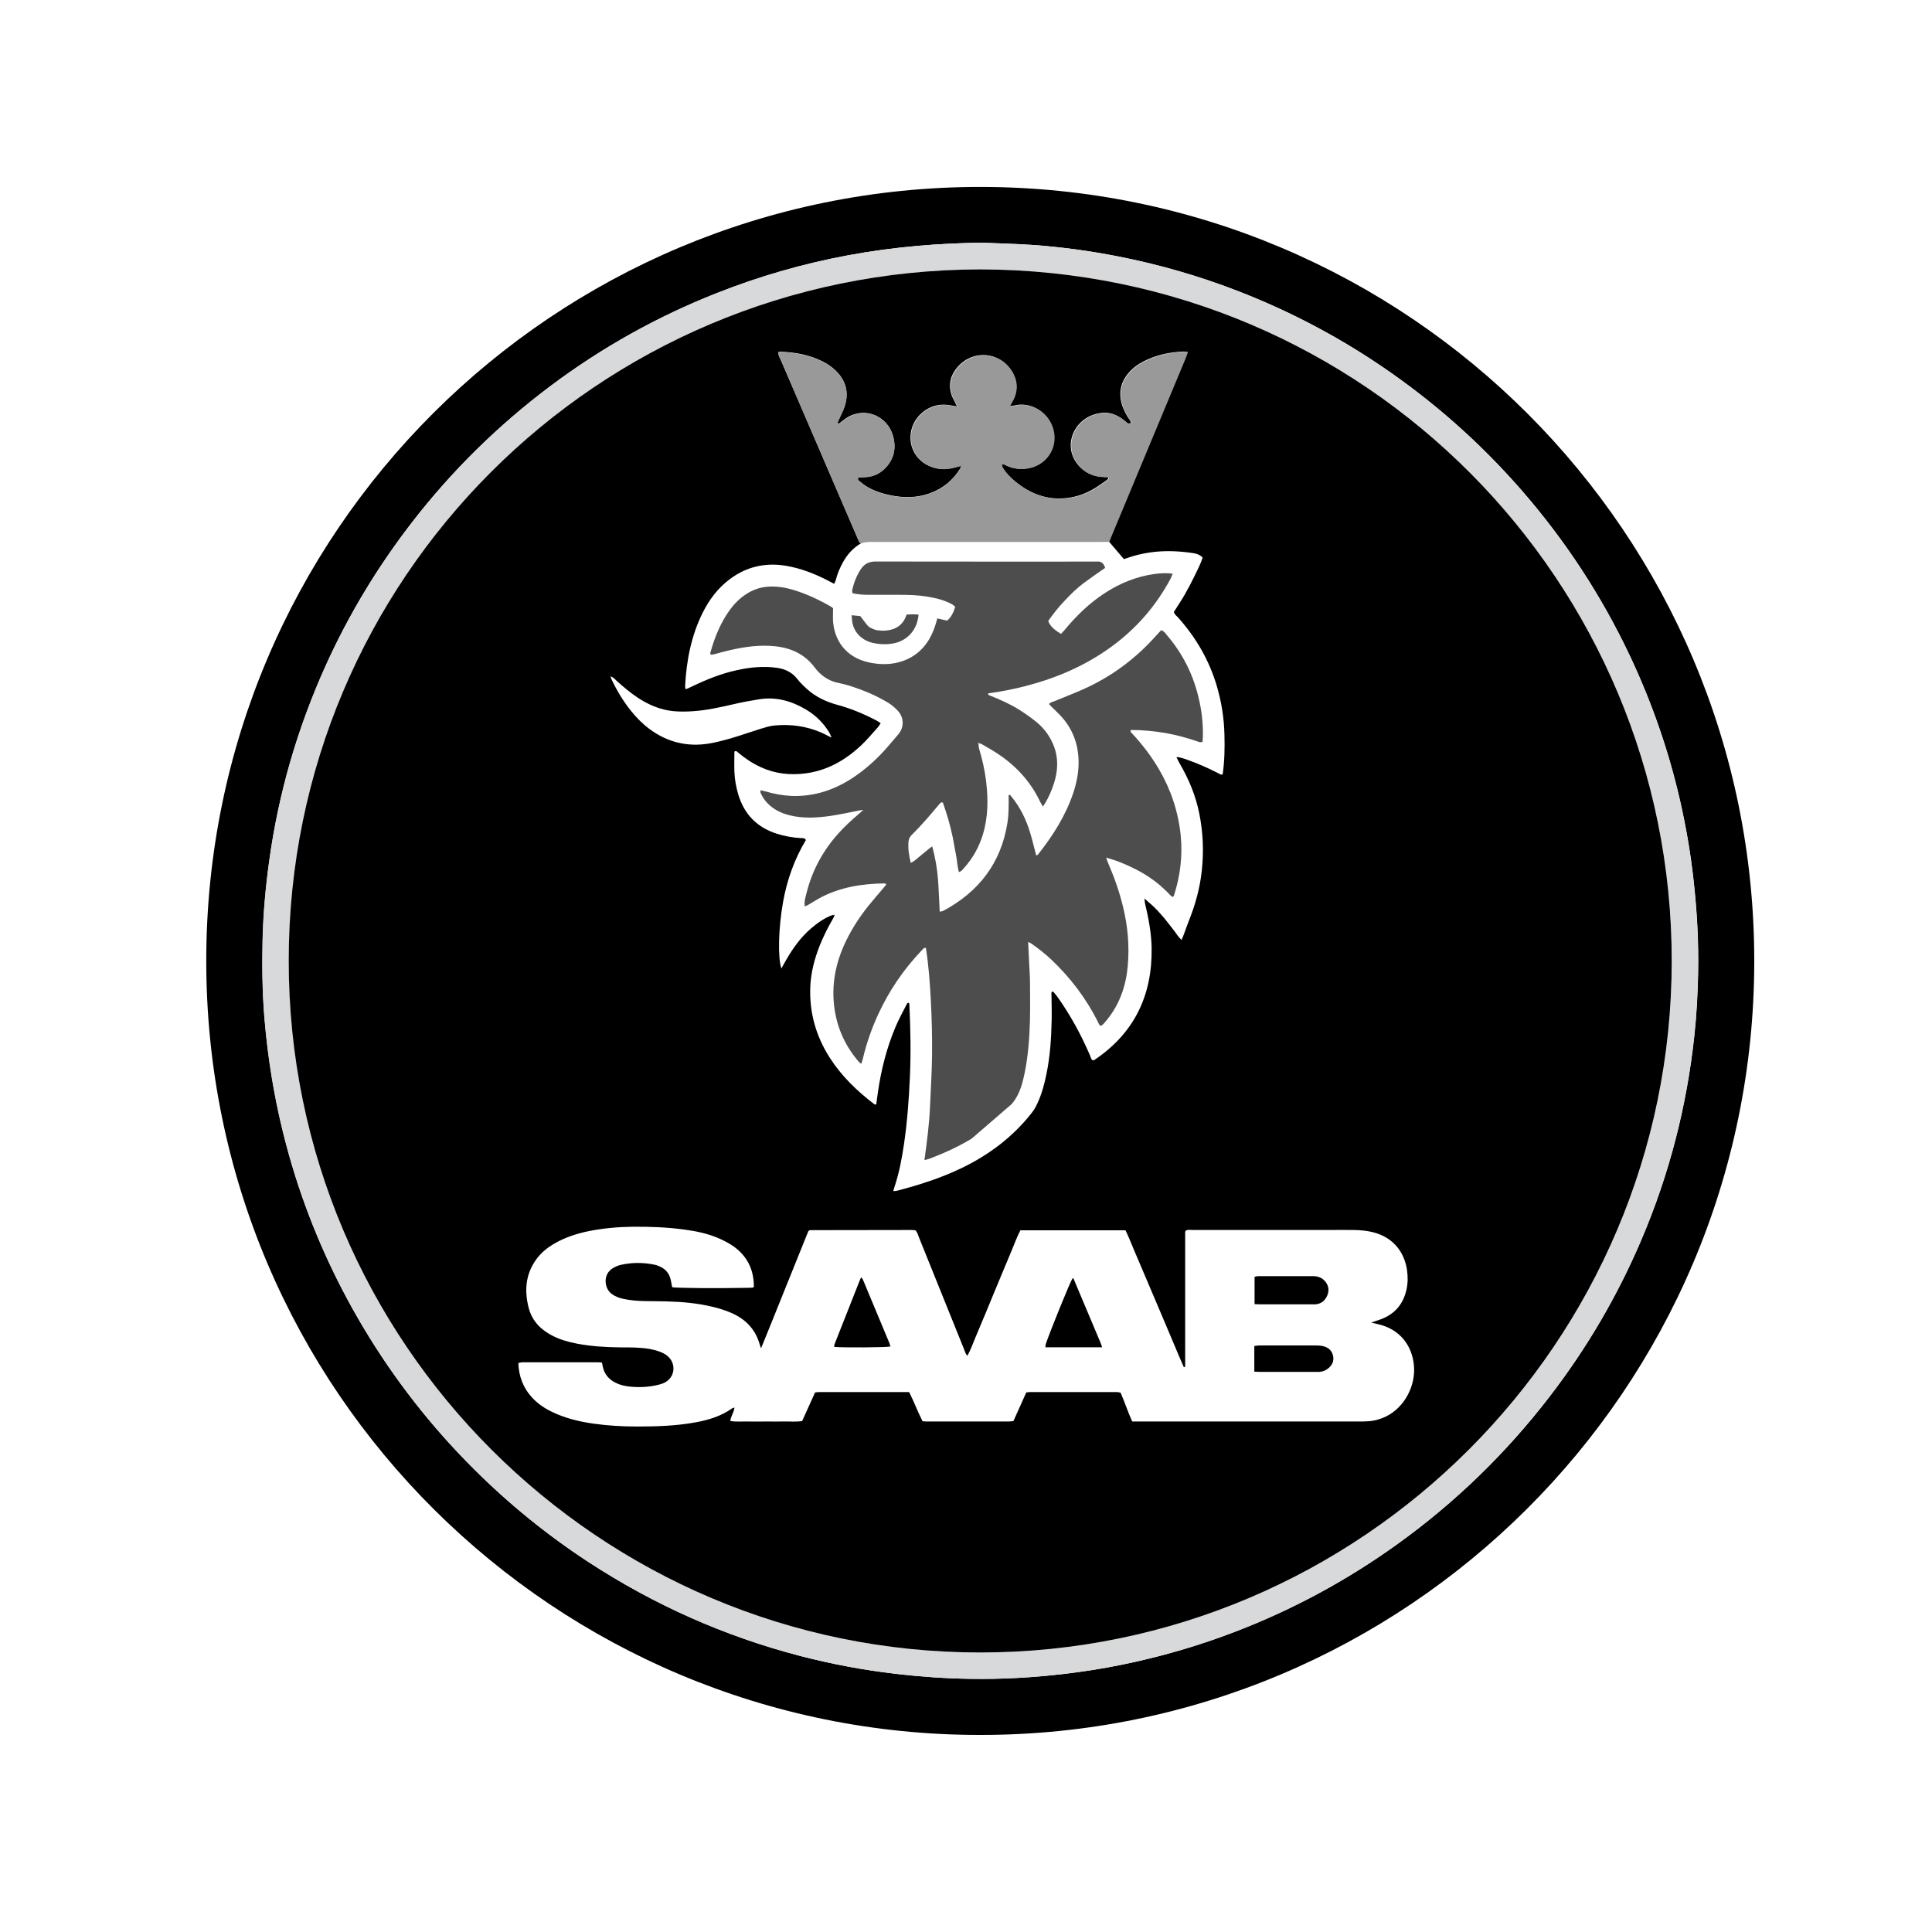
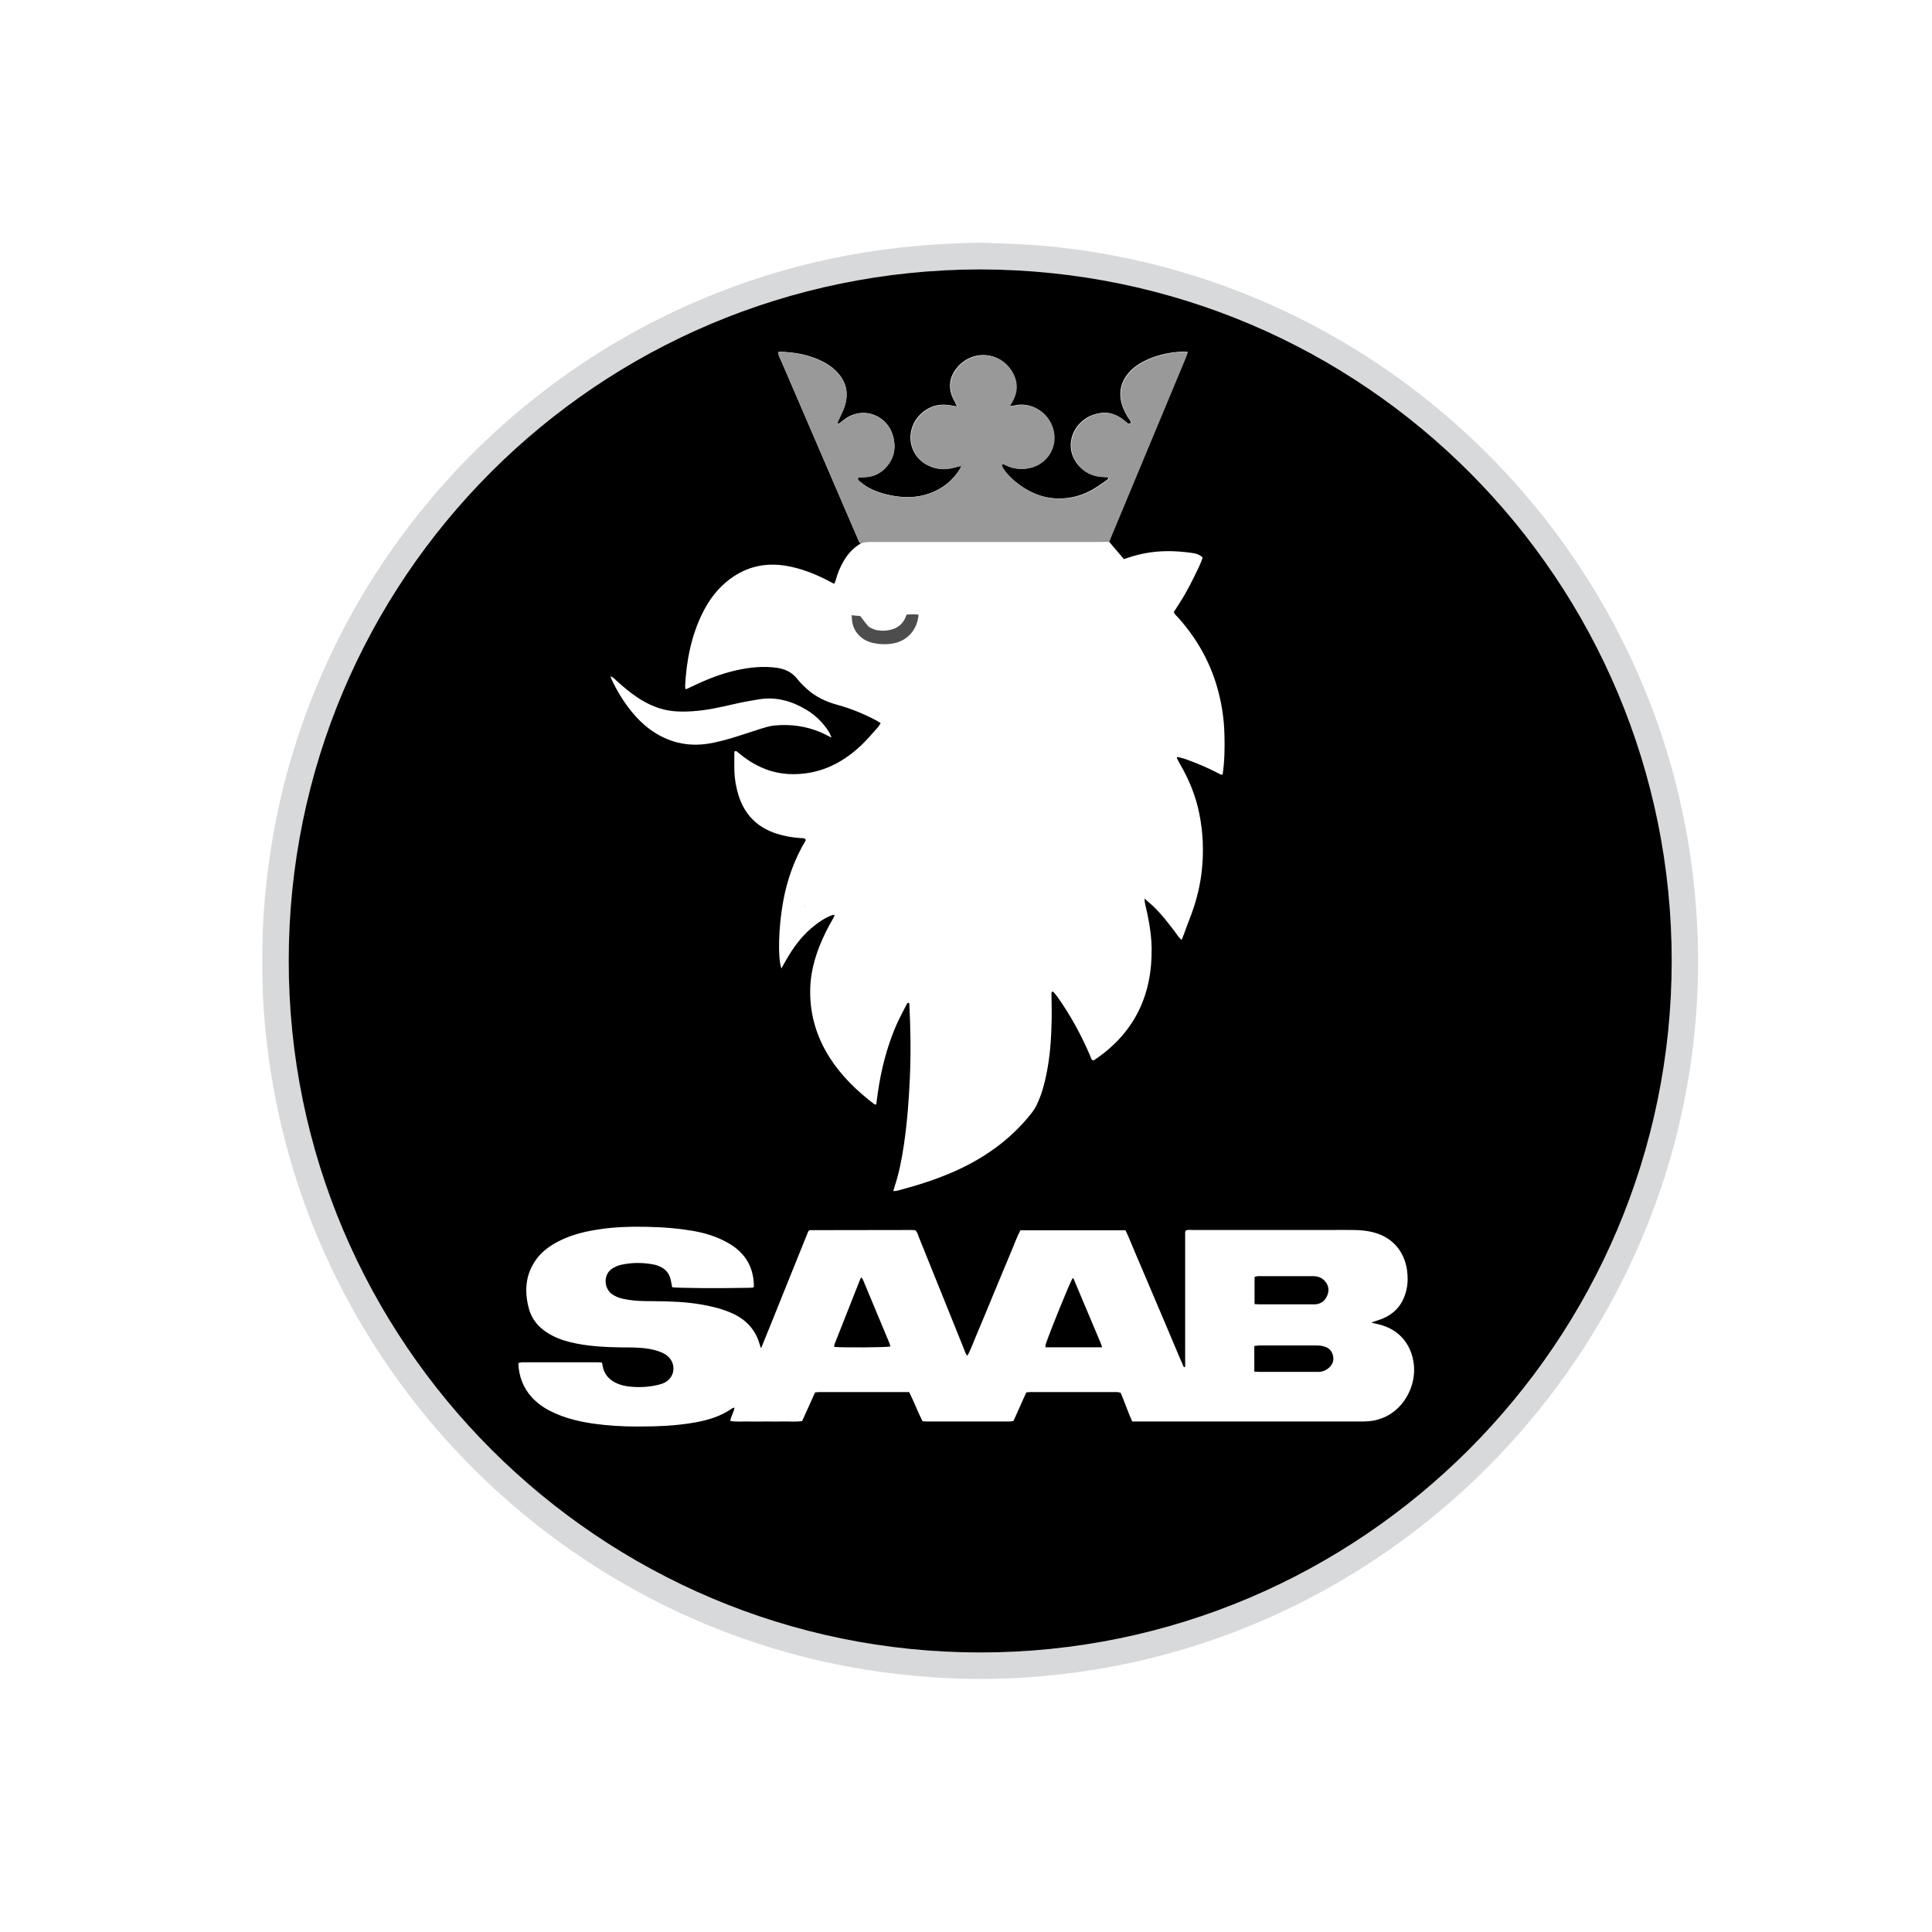
<svg xmlns="http://www.w3.org/2000/svg" id="Calque_37" viewBox="0 0 250 250">
  <defs>
    <style>
      .cls-1 {
        fill: #d8d9db;
      }

      .cls-2 {
        fill: #4d4d4d;
      }

      .cls-3 {
        fill: #b01a43;
      }

      .cls-4 {
        fill: #d9d8da;
      }

      .cls-5 {
        fill: #999;
      }

      .cls-6 {
        fill: #133164;
      }

      .cls-7 {
        fill: #d7d9db;
      }
    </style>
  </defs>
-   <path d="M126.86,224.5c-54.9.05-100.17-44.4-100.17-100.16,0-55.54,45.02-100.17,100.18-100.15,55.34.02,100.16,44.89,100.13,100.21-.03,55.52-45.1,100.13-100.14,100.1ZM126.89,31.4c-2.67.05-5.33.17-7.99.4-3.09.27-6.17.68-9.22,1.25-5.8,1.08-11.44,2.71-16.93,4.88-7.7,3.04-14.86,7.04-21.48,12-6.81,5.11-12.83,11.03-18.03,17.77-4.4,5.71-8.1,11.83-11.07,18.4-3.65,8.08-6.11,16.5-7.32,25.29-.47,3.4-.78,6.8-.86,10.23-.08,3.34-.04,6.68.23,10.01.22,2.65.54,5.3.98,7.93.71,4.28,1.72,8.49,3.02,12.62,2.17,6.87,5.11,13.39,8.8,19.58,4.01,6.73,8.8,12.85,14.35,18.37,4.52,4.5,9.44,8.5,14.78,11.99,8.48,5.54,17.61,9.61,27.41,12.16,4.08,1.06,8.22,1.83,12.42,2.32,3.17.37,6.36.59,9.55.64,4.08.07,8.14-.16,12.19-.64,2.47-.29,4.93-.67,7.37-1.17,5.03-1.02,9.94-2.44,14.73-4.28,7.48-2.87,14.46-6.64,20.96-11.31,7.52-5.4,14.1-11.78,19.75-19.13,4.81-6.25,8.77-13.01,11.86-20.26,3.61-8.46,5.88-17.27,6.86-26.41.29-2.65.43-5.31.49-7.98.09-4.1-.14-8.19-.6-12.27-.38-3.41-.96-6.78-1.72-10.12-1.48-6.5-3.66-12.76-6.5-18.79-3.69-7.81-8.38-14.96-14.05-21.47-5.32-6.1-11.34-11.43-18.04-15.98-5.79-3.93-11.94-7.16-18.46-9.7-5.11-1.99-10.36-3.51-15.74-4.56-3.62-.71-7.28-1.2-10.96-1.47-2.25-.16-4.5-.2-6.76-.3Z" />
  <path class="cls-1" d="M126.89,31.4c2.25.1,4.51.14,6.76.3,3.68.26,7.33.76,10.96,1.47,5.38,1.05,10.63,2.57,15.74,4.56,6.52,2.54,12.67,5.77,18.46,9.7,6.7,4.55,12.71,9.88,18.04,15.98,5.67,6.51,10.36,13.66,14.05,21.47,2.85,6.03,5.02,12.29,6.5,18.79.76,3.34,1.34,6.71,1.72,10.12.46,4.08.68,8.17.6,12.27-.06,2.66-.2,5.33-.49,7.98-.98,9.14-3.25,17.95-6.86,26.41-3.09,7.25-7.05,14.01-11.86,20.26-5.65,7.34-12.22,13.72-19.75,19.13-6.5,4.67-13.49,8.45-20.96,11.31-4.79,1.84-9.71,3.26-14.73,4.28-2.44.5-4.9.87-7.37,1.17-4.05.48-8.11.71-12.19.64-3.19-.05-6.38-.27-9.55-.64-4.19-.49-8.33-1.26-12.42-2.32-9.8-2.55-18.93-6.62-27.41-12.16-5.34-3.49-10.26-7.49-14.78-11.99-5.55-5.52-10.33-11.65-14.35-18.37-3.69-6.19-6.63-12.71-8.8-19.58-1.3-4.14-2.31-8.34-3.02-12.62-.44-2.63-.76-5.27-.98-7.93-.27-3.33-.3-6.67-.23-10.01.08-3.43.39-6.84.86-10.23,1.21-8.79,3.67-17.22,7.32-25.29,2.97-6.56,6.67-12.69,11.07-18.4,5.2-6.75,11.22-12.67,18.03-17.77,6.62-4.96,13.78-8.96,21.48-12,5.49-2.17,11.13-3.8,16.93-4.88,3.05-.57,6.12-.98,9.22-1.25,2.66-.23,5.32-.35,7.99-.4ZM126.85,34.86c-49.56.09-89.45,40.07-89.48,89.42-.03,49.54,40.3,89.55,89.47,89.55,49.34,0,89.46-40.2,89.49-89.45.02-49.11-39.65-89.42-89.47-89.52Z" />
  <path d="M126.85,34.86c49.82.1,89.5,40.41,89.47,89.52-.02,49.25-40.14,89.45-89.49,89.45-49.17,0-89.5-40.01-89.47-89.55.03-49.35,39.92-89.34,89.48-89.42ZM107.41,95.36c.06.02.12.04.18.06-.03-.05-.05-.11-.08-.16-.05-.13-.09-.28-.16-.4-.75-1.26-1.76-2.27-3.01-3.02-1.89-1.13-3.91-1.71-6.13-1.35-1.12.18-2.25.39-3.36.65-1.71.39-3.43.78-5.19.89-.84.06-1.7.07-2.54-.01-1.73-.17-3.27-.85-4.7-1.81-.95-.64-1.82-1.38-2.67-2.15-.2-.19-.38-.42-.75-.54.06.18.08.29.13.38.69,1.46,1.52,2.84,2.53,4.1.7.87,1.48,1.66,2.38,2.33,2.33,1.73,4.94,2.36,7.79,1.87.98-.17,1.94-.43,2.9-.71,1.23-.36,2.45-.8,3.68-1.18.59-.18,1.18-.37,1.79-.43,2.07-.2,4.09.07,6.02.89.4.17.79.39,1.18.58ZM124.36,60.3s0,0,0,0c-.03.11-.04.23-.1.32-.94,1.52-2.24,2.6-3.93,3.21-1.68.61-3.38.61-5.1.26-1.04-.21-2.04-.53-2.96-1.06-.4-.23-.77-.53-1.13-.82-.11-.09-.2-.22-.06-.44.28-.01.59-.02.9-.04.94-.05,1.77-.39,2.45-1.05,1.2-1.16,1.56-2.56,1.15-4.18-.67-2.62-3.59-3.93-5.98-2.46-.32.2-.61.46-.91.68-.08.06-.18.16-.34,0,.07-.16.15-.33.23-.51.25-.56.55-1.1.73-1.69.55-1.75.15-3.28-1.18-4.57-.47-.45-.99-.82-1.57-1.12-1.75-.9-3.64-1.26-5.59-1.31-.08,0-.17.03-.28.05.02.43.25.78.41,1.15,2.92,6.8,5.85,13.59,8.78,20.39.39.91.78,1.83,1.18,2.74.08.18.12.41.39.43-1.02.59-1.78,1.42-2.35,2.44-.4.72-.73,1.47-.93,2.27-.05.19-.14.36-.2.53-.08-.02-.11-.02-.14-.03-.23-.12-.46-.25-.7-.37-1.73-.89-3.52-1.59-5.44-1.91-2.68-.44-5.12.12-7.29,1.76-1.53,1.15-2.64,2.64-3.49,4.35-1.48,2.99-2.09,6.19-2.26,9.5,0,.1.04.2.07.38.33-.15.6-.25.85-.38,1.82-.88,3.69-1.63,5.68-2.08,1.75-.39,3.52-.58,5.32-.32,1.06.16,1.94.59,2.61,1.45.36.46.78.87,1.21,1.26,1.15,1.05,2.52,1.69,4.01,2.09,1.76.48,3.43,1.18,5.04,2.03.17.09.33.21.52.33-.14.21-.24.39-.37.54-.71.78-1.38,1.6-2.15,2.32-2.05,1.93-4.41,3.28-7.25,3.64-1.98.25-3.91.04-5.75-.81-1.07-.49-2.04-1.14-2.94-1.9-.12-.1-.24-.28-.47-.11,0,.86-.03,1.74,0,2.61.04,1,.22,1.98.5,2.93.77,2.58,2.44,4.28,5.01,5.09,1.01.32,2.04.5,3.1.56.22.01.47-.05.64.25-1.48,2.47-2.44,5.15-2.95,8-.6,3.33-.7,7.22-.22,8.62.21-.38.41-.74.61-1.09.88-1.53,1.9-2.96,3.25-4.11.85-.72,1.75-1.37,2.82-1.74.06.05.12.1.17.14-.06.13-.12.27-.19.39-.67,1.14-1.25,2.32-1.74,3.55-.63,1.62-1.07,3.29-1.17,5.02-.18,3.41.68,6.55,2.53,9.42,1.52,2.37,3.52,4.29,5.75,5.99.06.04.16.02.24.03.08-.54.15-1.06.22-1.58.42-2.94,1.15-5.8,2.31-8.53.41-.97.93-1.89,1.4-2.83.06-.12.13-.27.32-.19.01.06.04.11.04.17.15,3.13.21,6.26.07,9.4-.13,2.9-.34,5.79-.76,8.66-.28,1.91-.64,3.81-1.26,5.65-.04.13-.07.26-.13.46.22-.02.36-.01.49-.05,2.89-.75,5.73-1.66,8.43-2.97,3.5-1.7,6.54-3.99,8.96-7.06.29-.36.53-.77.73-1.19.59-1.25.95-2.58,1.22-3.93.46-2.25.61-4.52.66-6.81.03-1.14-.01-2.28-.02-3.43,0-.13-.06-.29.11-.38.06.02.13.02.15.05.19.22.38.45.55.69,1.67,2.35,3.03,4.87,4.17,7.51.1.23.13.51.36.65.06,0,.09,0,.12-.01.05-.02.11-.05.15-.08,5.11-3.45,7.44-8.33,7.35-14.43-.03-1.97-.41-3.9-.86-5.81-.03-.15-.03-.3-.07-.61.46.41.82.7,1.16,1.02.34.32.65.67.97,1.02.31.35.61.71.9,1.08.29.37.57.75.86,1.11.28.36.5.77.92,1.13.11-.28.2-.49.28-.7.24-.63.45-1.27.7-1.89.82-2.05,1.39-4.16,1.63-6.36.27-2.49.17-4.97-.33-7.43-.46-2.29-1.34-4.42-2.52-6.43-.15-.25-.26-.52-.39-.77.03-.03.07-.06.1-.1.37.1.74.17,1.09.3,1.41.5,2.78,1.09,4.11,1.77.2.1.38.28.64.19.25-1.72.28-3.44.23-5.17-.05-2.15-.39-4.25-1-6.31-.99-3.34-2.71-6.27-5.03-8.86-.19-.21-.46-.37-.51-.69.47-.74.96-1.47,1.4-2.23.45-.79.87-1.59,1.27-2.41.38-.78.79-1.56,1.05-2.39-.42-.44-.95-.54-1.47-.61-.78-.11-1.57-.18-2.36-.21-2.04-.07-4.03.21-5.96.89-.13.05-.27.09-.4.13-.67-.78-1.31-1.54-1.95-2.29,1.44-3.46,2.88-6.91,4.32-10.37,1.85-4.43,3.7-8.86,5.54-13.29.11-.26.2-.54.32-.86-.2-.02-.34-.05-.47-.05-1.8.07-3.54.43-5.16,1.25-.77.38-1.45.88-2.01,1.54-.84.99-1.2,2.11-.99,3.42.14.83.47,1.56.9,2.27.15.24.4.44.41.81-.14,0-.3.05-.4,0-.22-.14-.41-.33-.62-.49-.85-.64-1.78-1-2.86-.85-.76.11-1.48.36-2.11.81-1.85,1.31-2.54,3.99-.77,6,.77.87,1.75,1.35,2.91,1.45.15.01.29,0,.44.02.16.02.35-.06.51.15-.06.08-.11.18-.19.24-.65.44-1.29.92-1.98,1.3-1.14.63-2.37,1-3.68,1.08-2.35.15-4.36-.68-6.16-2.12-.66-.53-1.26-1.14-1.71-1.87-.07-.12-.09-.27-.13-.4h0c.29-.11.51.09.74.19.74.32,1.52.43,2.32.35,2.6-.25,4.27-2.63,3.62-5.06-.64-2.43-3.09-3.6-4.98-3.11-.19.05-.39.05-.67.09.14-.25.24-.43.34-.6.81-1.41.72-2.81-.18-4.13-1.51-2.24-4.82-2.63-6.83-.38-.91,1.02-1.26,2.24-.84,3.59.12.39.34.74.52,1.11.06.12.1.24.19.45-.32-.06-.54-.09-.77-.14-1.21-.23-2.34-.04-3.35.66-2.62,1.82-2.48,5.6.28,7.05,1.11.59,2.29.64,3.5.32.28-.07.56-.14.83-.21ZM98.47,174.44c-.09-.26-.13-.34-.15-.42-.57-2.08-1.94-3.43-3.9-4.22-.7-.28-1.43-.52-2.17-.69-1.97-.48-3.98-.66-6-.71-.94-.03-1.87-.02-2.81-.04-.97-.02-1.93-.09-2.88-.31-.52-.12-1-.31-1.43-.64-.97-.73-1.12-2.53.16-3.3.32-.19.68-.36,1.05-.44,1.45-.32,2.9-.32,4.36-.02.17.03.34.09.5.16.86.32,1.41.92,1.6,1.83.06.31.12.62.18.93.82.11,5.65.15,10.03.07.17,0,.34-.03.47-.04.05-.08.07-.1.07-.12,0-2.24-.9-4.03-2.76-5.29-.51-.34-1.06-.63-1.61-.88-1.48-.67-3.06-1-4.66-1.21-2.21-.3-4.43-.38-6.66-.36-1.88.02-3.74.19-5.59.55-1.56.31-3.06.79-4.45,1.58-.95.54-1.8,1.21-2.44,2.11-1.39,1.93-1.54,4.06-.96,6.29.44,1.66,1.55,2.79,3.05,3.56,1,.52,2.07.82,3.16,1.03,1.88.36,3.77.47,5.68.49.79,0,1.58,0,2.37.05.91.05,1.81.18,2.67.5.44.16.86.37,1.19.72,1.01,1.04.72,2.69-.58,3.31-.18.09-.38.16-.58.21-1.29.35-2.6.42-3.92.28-.58-.06-1.15-.19-1.69-.44-.97-.45-1.6-1.17-1.79-2.23-.02-.14-.05-.27-.08-.43-.2-.02-.34-.04-.48-.04-3.28,0-6.56,0-9.84,0-.16,0-.33.06-.51.1.07,1.71.62,3.19,1.75,4.43.72.79,1.58,1.38,2.54,1.85,1.73.85,3.57,1.29,5.46,1.56,1.86.26,3.73.37,5.61.37,2.52,0,5.04-.08,7.52-.53,1.71-.31,3.36-.8,4.8-1.83.06-.04.15-.05.29-.09-.07.63-.47,1.11-.54,1.73.77.14,1.53.05,2.28.07.79.02,1.58,0,2.37,0s1.52.01,2.28,0c.78-.02,1.57.07,2.37-.06.56-1.24,1.11-2.47,1.67-3.7.2-.02.37-.05.55-.05,3.86,0,7.73,0,11.62,0,.64,1.26,1.11,2.55,1.74,3.78.2.01.37.03.54.03,3.54,0,7.09,0,10.63,0,.2,0,.4-.04.59-.06.56-1.26,1.12-2.48,1.66-3.7.2-.02.34-.05.48-.05,3.75,0,7.5,0,11.25,0,.17,0,.33.06.48.09.54,1.24.94,2.5,1.5,3.72.36,0,.68,0,1,0,9.43,0,18.86,0,28.29,0,.41,0,.82,0,1.23-.03.83-.05,1.61-.27,2.36-.64,2.4-1.2,3.86-4.03,3.56-6.72-.26-2.3-1.65-4.55-4.71-5.22-.23-.05-.45-.11-.8-.19.48-.17.87-.29,1.25-.43,1.79-.67,2.88-1.95,3.3-3.8.2-.86.2-1.73.07-2.62-.29-1.91-1.47-4.13-4.46-4.86-.8-.19-1.62-.26-2.44-.27-1.08-.02-2.17,0-3.25,0-5.86,0-11.72,0-17.57,0-.31,0-.64-.09-.93.1-.01.04-.02.07-.03.1,0,.03-.02.06-.02.08,0,.03,0,.06,0,.09,0,.03,0,.06,0,.09s0,.06,0,.09c0,.03,0,.06,0,.09,0,.06,0,.12,0,.18,0,5.48,0,10.95,0,16.43,0,.06,0,.12,0,.18,0,.06,0,.12,0,.18,0,.03,0,.06-.01.09-.01.02-.05.02-.16.05-.44-.96-.84-1.95-1.26-2.94-.41-.97-.82-1.94-1.23-2.91-.42-1-.85-1.99-1.27-2.99-.42-1-.84-1.99-1.27-2.99-.41-.97-.82-1.94-1.24-2.91-.43-.99-.81-2-1.28-2.97h-13.6c-.46.86-.77,1.78-1.15,2.66-.39.91-.77,1.84-1.15,2.75-.37.89-.74,1.78-1.11,2.67-.38.92-.76,1.84-1.14,2.76-.37.89-.74,1.78-1.12,2.67-.39.9-.7,1.83-1.18,2.72-.29-.27-.34-.6-.46-.89-1.94-4.8-3.87-9.61-5.81-14.41-.13-.32-.2-.68-.48-.94-.15,0-.29-.03-.44-.03-4.39,0-8.79.01-13.18.02-.03,0-.05.02-.08.03-.03.01-.05.03-.14.1-2.01,4.94-4,9.97-6.11,15.14Z" />
  <path class="cls-5" d="M143.51,70.12c-.35,0-.7.01-1.05.01-9.79,0-19.58,0-29.37,0-.55,0-1.11-.02-1.64.18-.26-.02-.31-.25-.38-.43-.4-.91-.79-1.83-1.18-2.74-2.93-6.8-5.86-13.59-8.78-20.39-.16-.37-.38-.72-.41-1.15.11-.02.19-.06.28-.05,1.95.05,3.83.41,5.59,1.31.58.29,1.1.66,1.57,1.12,1.33,1.28,1.73,2.81,1.18,4.57-.18.58-.48,1.12-.73,1.69-.08.18-.16.35-.23.51.16.17.25.07.34,0,.31-.22.59-.48.91-.68,2.39-1.47,5.31-.16,5.98,2.46.41,1.61.05,3.01-1.15,4.18-.68.65-1.5,1-2.45,1.05-.31.02-.63.03-.9.04-.14.22-.05.35.06.44.37.28.73.58,1.13.82.92.53,1.92.86,2.96,1.06,1.72.35,3.43.34,5.1-.26,1.69-.61,2.99-1.7,3.93-3.21.06-.09.07-.22.1-.33.06-.03.18-.03.05-.13-.02.04-.04.08-.05.12-.28.07-.56.13-.83.21-1.2.33-2.38.27-3.5-.32-2.76-1.46-2.91-5.23-.28-7.05,1.01-.7,2.14-.89,3.35-.66.22.04.45.08.77.14-.09-.21-.13-.33-.19-.45-.17-.37-.4-.72-.52-1.11-.41-1.35-.07-2.56.84-3.59,2.01-2.25,5.31-1.85,6.83.38.9,1.33.98,2.72.18,4.13-.1.17-.2.35-.34.6.28-.04.48-.04.67-.09,1.89-.49,4.34.69,4.98,3.11.64,2.43-1.02,4.81-3.62,5.06-.8.08-1.57-.03-2.32-.35-.23-.1-.45-.3-.74-.19-.03-.03-.07-.05-.1-.08.03.03.07.05.1.08.04.13.06.29.13.4.45.73,1.05,1.34,1.71,1.87,1.79,1.44,3.81,2.27,6.16,2.12,1.31-.08,2.54-.45,3.68-1.08.69-.38,1.32-.86,1.98-1.3.08-.06.13-.16.19-.24-.16-.21-.35-.13-.51-.15-.15-.02-.29-.01-.44-.02-1.16-.1-2.15-.58-2.91-1.45-1.77-2.01-1.08-4.69.77-6,.63-.45,1.35-.7,2.11-.81,1.08-.15,2.02.21,2.86.85.21.16.4.35.62.49.1.06.26,0,.4,0-.01-.37-.26-.56-.41-.81-.44-.7-.77-1.44-.9-2.27-.22-1.31.15-2.43.99-3.42.56-.66,1.24-1.16,2.01-1.54,1.62-.81,3.36-1.18,5.16-1.25.14,0,.27.03.47.05-.12.32-.21.59-.32.86-1.85,4.43-3.7,8.86-5.54,13.29-1.44,3.46-2.88,6.91-4.32,10.37Z" />
  <path class="cls-7" d="M107.51,95.26c.03.05.05.11.08.16-.06-.02-.12-.04-.18-.06.03-.03.07-.07.1-.1Z" />
  <path d="M115.22,174.24c-.71.12-5.88.16-7.28.05.02-.14.02-.28.07-.4,1.09-2.78,2.19-5.55,3.29-8.33.03-.08.08-.15.15-.28.09.14.19.24.24.37,1.13,2.7,2.26,5.4,3.38,8.1.06.15.1.32.15.48Z" />
  <path d="M142.61,174.34c-2.51,0-4.9,0-7.34,0,.02-.19.02-.3.05-.41.6-1.78,3.12-7.96,3.46-8.51.03,0,.06-.02.08-.01.02,0,.05.04.06.06,1.17,2.78,2.34,5.55,3.51,8.33.06.13.09.27.18.54Z" />
  <path d="M162.31,177.51c0-1.16-.01-2.23,0-3.34.25-.03.45-.07.65-.07,2.46,0,4.91,0,7.37,0,.32,0,.65.03.95.11.64.17,1.08.58,1.22,1.24.14.67-.11,1.2-.63,1.62-.33.26-.7.42-1.12.45-.15.01-.29,0-.44,0-2.46,0-4.91,0-7.37,0-.17,0-.34-.02-.64-.03Z" />
  <path d="M162.34,168.74v-3.52c.18-.03.34-.09.5-.09,2.34,0,4.68,0,7.01,0,.69,0,1.26.2,1.69.76.41.54.46,1.13.21,1.74-.27.63-.73,1.05-1.43,1.14-.14.02-.29.01-.44.01-2.31,0-4.62,0-6.93,0-.17,0-.34-.02-.61-.03Z" />
-   <path class="cls-2" d="M125.73,147.34c-1.73,1.05-3.57,1.88-5.46,2.6-.18.07-.37.1-.65.18.32-2.33.62-4.59.72-6.86.1-2.31.25-4.62.27-6.93s-.04-4.57-.16-6.85c-.12-2.28-.28-4.55-.64-6.83-.31-.02-.42.21-.57.36-2.32,2.44-4.19,5.18-5.6,8.24-.85,1.84-1.51,3.74-1.98,5.72-.05.22-.13.43-.2.67-.12-.07-.21-.1-.26-.16-1.74-1.99-2.82-4.27-3.21-6.91-.45-3.09.13-6,1.47-8.78.79-1.64,1.78-3.16,2.92-4.58.64-.8,1.32-1.57,1.98-2.35.11-.13.21-.26.34-.42-.11-.06-.18-.13-.25-.13-2.9.05-5.72.48-8.31,1.86-.54.29-1.05.63-1.59.94-.12.07-.26.11-.39.16l-.03-.03c-.09-.63.12-1.22.27-1.81.74-2.89,2.14-5.43,4.14-7.64.81-.89,1.69-1.71,2.61-2.48.15-.13.3-.26.57-.51-.29.04-.42.05-.55.08-1.23.24-2.46.52-3.71.7-1.77.25-3.56.36-5.32-.09-1.1-.28-2.08-.76-2.87-1.6-.37-.39-.65-.83-.86-1.32-.03-.07,0-.16,0-.31.25.06.48.1.69.16,1.07.31,2.16.52,3.28.57,2.69.11,5.15-.62,7.43-2,1.71-1.04,3.22-2.35,4.57-3.81.64-.69,1.22-1.43,1.84-2.13.77-.87.84-2.2-.13-3.17-.35-.35-.73-.69-1.15-.94-.81-.47-1.64-.92-2.5-1.28-1.29-.54-2.61-1.02-4-1.3-1.24-.25-2.27-.98-3.02-1.99-1.28-1.71-3.01-2.51-5.09-2.74-1.98-.22-3.91.06-5.83.49-.71.16-1.41.37-2.12.55-.13.03-.27.04-.38.06-.17-.18-.06-.31-.03-.44.46-1.61,1.06-3.16,1.95-4.59.7-1.13,1.54-2.13,2.68-2.85.88-.56,1.84-.89,2.89-.94,1.04-.05,2.04.09,3.03.38,1.78.52,3.44,1.31,5.05,2.23.07.04.13.11.23.19,0,.56-.04,1.15,0,1.72.17,2.25,1.48,4.62,4.7,5.3,1.21.25,2.44.3,3.66,0,1.83-.45,3.21-1.5,4.15-3.14.38-.67.64-1.38.85-2.11.04-.14.08-.28.13-.46.42.1.81.19,1.26.29.55-.44.83-1.07,1.06-1.79-.15-.12-.29-.26-.46-.35-.99-.53-2.07-.79-3.17-.97-1.16-.19-2.33-.23-3.5-.23-1.38,0-2.75,0-4.13,0-.67,0-1.34-.06-2.03-.2-.02-.13-.07-.25-.05-.35.2-.98.56-1.91,1.11-2.75.45-.69,1.05-1.01,1.91-1.01,9.49.02,18.98.01,28.47.01.06,0,.12,0,.18,0,.62-.07.89.29,1.07.81-.94.66-1.85,1.28-2.74,1.94-.92.68-1.73,1.49-2.51,2.32-.77.81-1.47,1.67-2.12,2.62.29.78.94,1.22,1.65,1.67.16-.18.33-.33.47-.51,1.5-1.82,3.17-3.44,5.15-4.74,1.99-1.31,4.14-2.18,6.5-2.51.75-.1,1.51-.14,2.33-.04-.09.22-.14.41-.23.58-1.88,3.55-4.45,6.51-7.7,8.88-3.36,2.45-7.1,4.05-11.11,5.09-1.59.41-3.19.72-4.82.94-.05.21.1.24.23.29,1.28.51,2.54,1.06,3.71,1.79.77.48,1.51,1,2.22,1.57.93.74,1.65,1.66,2.15,2.74.61,1.32.74,2.69.48,4.12-.23,1.26-.9,2.96-1.71,4.14-.11-.19-.23-.35-.32-.53-1.29-2.76-3.29-4.89-5.85-6.51-.57-.36-1.15-.69-1.74-1.03-.12-.07-.27-.09-.41-.13-.01-.02-.03-.05-.04-.07-.02.03-.04.06-.06.09.03,0,.05,0,.08,0,.02.23,0,.46.07.68.42,1.38.73,2.77.91,4.2.28,2.34.28,4.67-.43,6.96-.5,1.62-1.31,3.06-2.45,4.32-.17.19-.31.42-.64.49-.21-.77-.23-1.55-.39-2.31-.16-.74-.26-1.5-.42-2.24-.17-.77-.35-1.54-.57-2.3-.21-.73-.46-1.44-.69-2.13-.23-.09-.32.04-.42.15-.61.71-1.2,1.44-1.83,2.14-.57.63-1.14,1.26-1.75,1.85-.27.27-.42.55-.45.91-.08.91.06,1.8.29,2.75.2-.11.35-.18.48-.28.61-.5,1.22-1.01,1.83-1.51.13-.11.27-.2.47-.35.38,1.42.63,2.8.74,4.2.11,1.4.15,2.8.23,4.25.13-.03.31-.03.45-.1,4.6-2.46,7.48-6.17,8.31-11.39.14-.87.16-1.75.16-2.63,0-.32,0-.64,0-.96.19-.09.25.06.34.17,1.16,1.4,1.93,3,2.45,4.73.29.95.51,1.92.77,2.9.08-.03.18-.04.22-.09,1.92-2.42,3.57-5.01,4.57-7.96.42-1.26.69-2.55.7-3.87.02-2.18-.62-4.16-2.05-5.84-.45-.53-.98-1-1.48-1.5-.1-.1-.19-.2-.29-.32.17-.25.42-.26.63-.35,1.24-.52,2.5-.99,3.73-1.54,3.7-1.64,6.87-4,9.55-7.03.19-.22.4-.43.6-.64.39.13.57.44.79.7,1.99,2.34,3.33,5.01,4.04,8,.41,1.69.61,3.4.56,5.14,0,.2-.03.4-.04.6-.3.12-.54,0-.78-.09-1.31-.44-2.63-.8-3.99-1.04-1.5-.26-3.01-.4-4.51-.4-.12.26.08.35.18.47,1.32,1.42,2.49,2.95,3.47,4.63,1.54,2.64,2.49,5.48,2.8,8.53.27,2.66-.06,5.26-.87,7.8-.02.05-.07.09-.14.18-.35-.14-.54-.49-.82-.73-.28-.25-.55-.53-.84-.77-.27-.23-.54-.45-.83-.66-.31-.22-.62-.44-.94-.64-.32-.2-.65-.4-.99-.58-.33-.18-.68-.35-1.02-.51-.32-.15-.64-.3-.96-.43-.35-.15-.7-.29-1.06-.41-.35-.12-.71-.22-1.18-.37.12.32.18.53.27.73.79,1.83,1.45,3.7,1.92,5.64.62,2.53.84,5.09.61,7.67-.23,2.56-1.04,4.92-2.68,6.94-.23.29-.45.6-.79.81-.26-.12-.31-.37-.41-.57-1.52-3.01-3.53-5.66-5.97-7.98-.83-.79-1.73-1.49-2.67-2.14-.09-.06-.2-.1-.37-.18.04.95.09,1.81.13,2.68.04.88.11,1.75.11,2.63.02,1.67.03,3.34-.01,5.01-.06,2.22-.24,4.44-.68,6.63-.11.54-.24,1.09-.4,1.62-.27.87-.66,1.67-1.26,2.39" />
  <path class="cls-2" d="M110.19,79.61c.48.05.82.08,1.13.11.35.45.65.88.99,1.27.13.15.33.25.51.33.24.11.49.21.75.24.38.05.76.07,1.14.03,1.27-.14,2.19-.76,2.6-2.06.27-.01.53-.04.79-.04.25,0,.51.03.76.04-.15,1.98-1.49,3.46-3.4,3.75-.84.13-1.69.1-2.53-.09-1.47-.34-2.53-1.46-2.67-2.9-.02-.2-.04-.39-.06-.68Z" />
-   <path class="cls-6" d="M152.29,98.11s-.07-.07-.11-.1c.07,0,.14,0,.2,0-.03.03-.06.07-.1.1Z" />
  <path class="cls-3" d="M104.16,117.27s-.06.04-.09.06c.02-.03.04-.06.06-.1,0,0,.03.03.03.03Z" />
  <path class="cls-6" d="M107.79,118.43c.07-.02.14-.05.21-.07-.01.07-.02.14-.04.21-.06-.05-.12-.1-.17-.14Z" />
  <path class="cls-6" d="M129.63,60.13s-.07-.05-.1-.08c.03.03.07.05.1.08,0,0,0,0,0,0Z" />
  <path class="cls-6" d="M124.36,60.3s.04-.08.05-.12c.14.1.02.1-.05.13,0,0,0,0,0,0Z" />
  <path class="cls-4" d="M126.63,96.18h-.08s.04-.06.06-.09c.01.02.03.05.04.07,0,0-.02.02-.02.02Z" />
</svg>